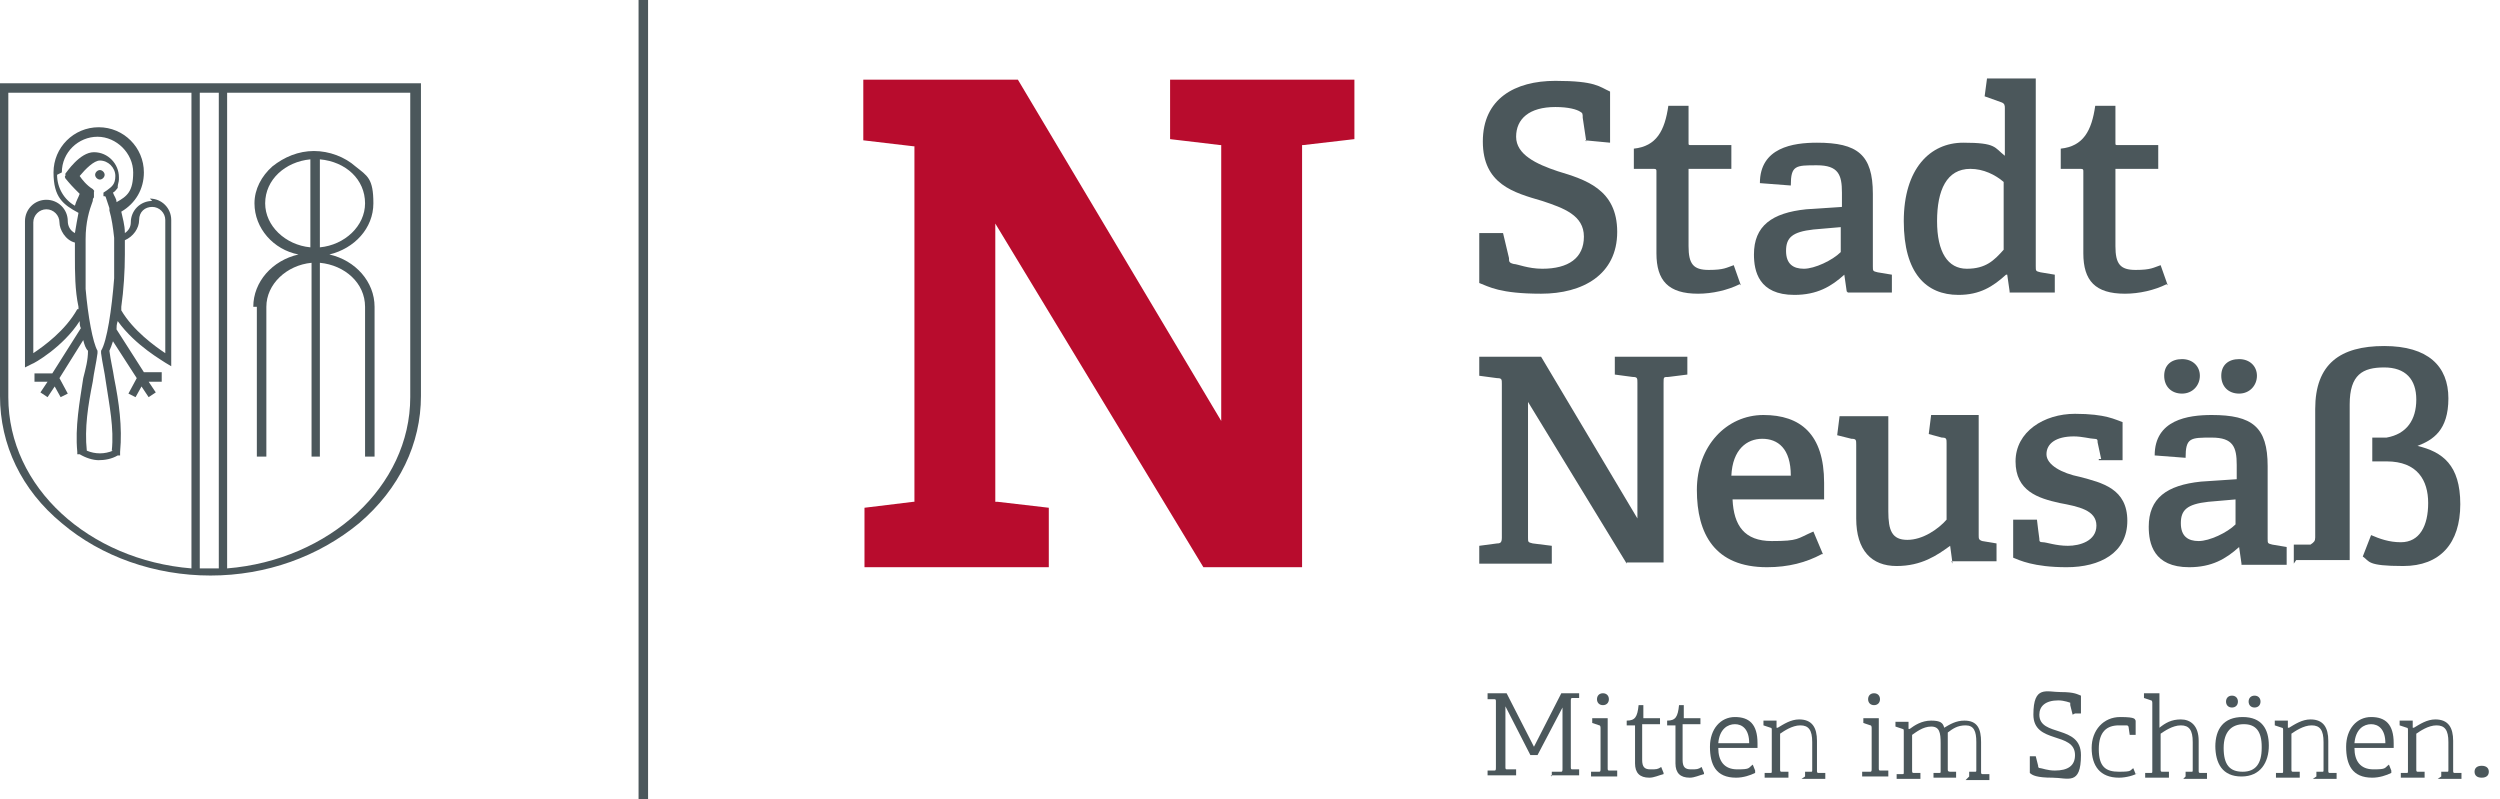
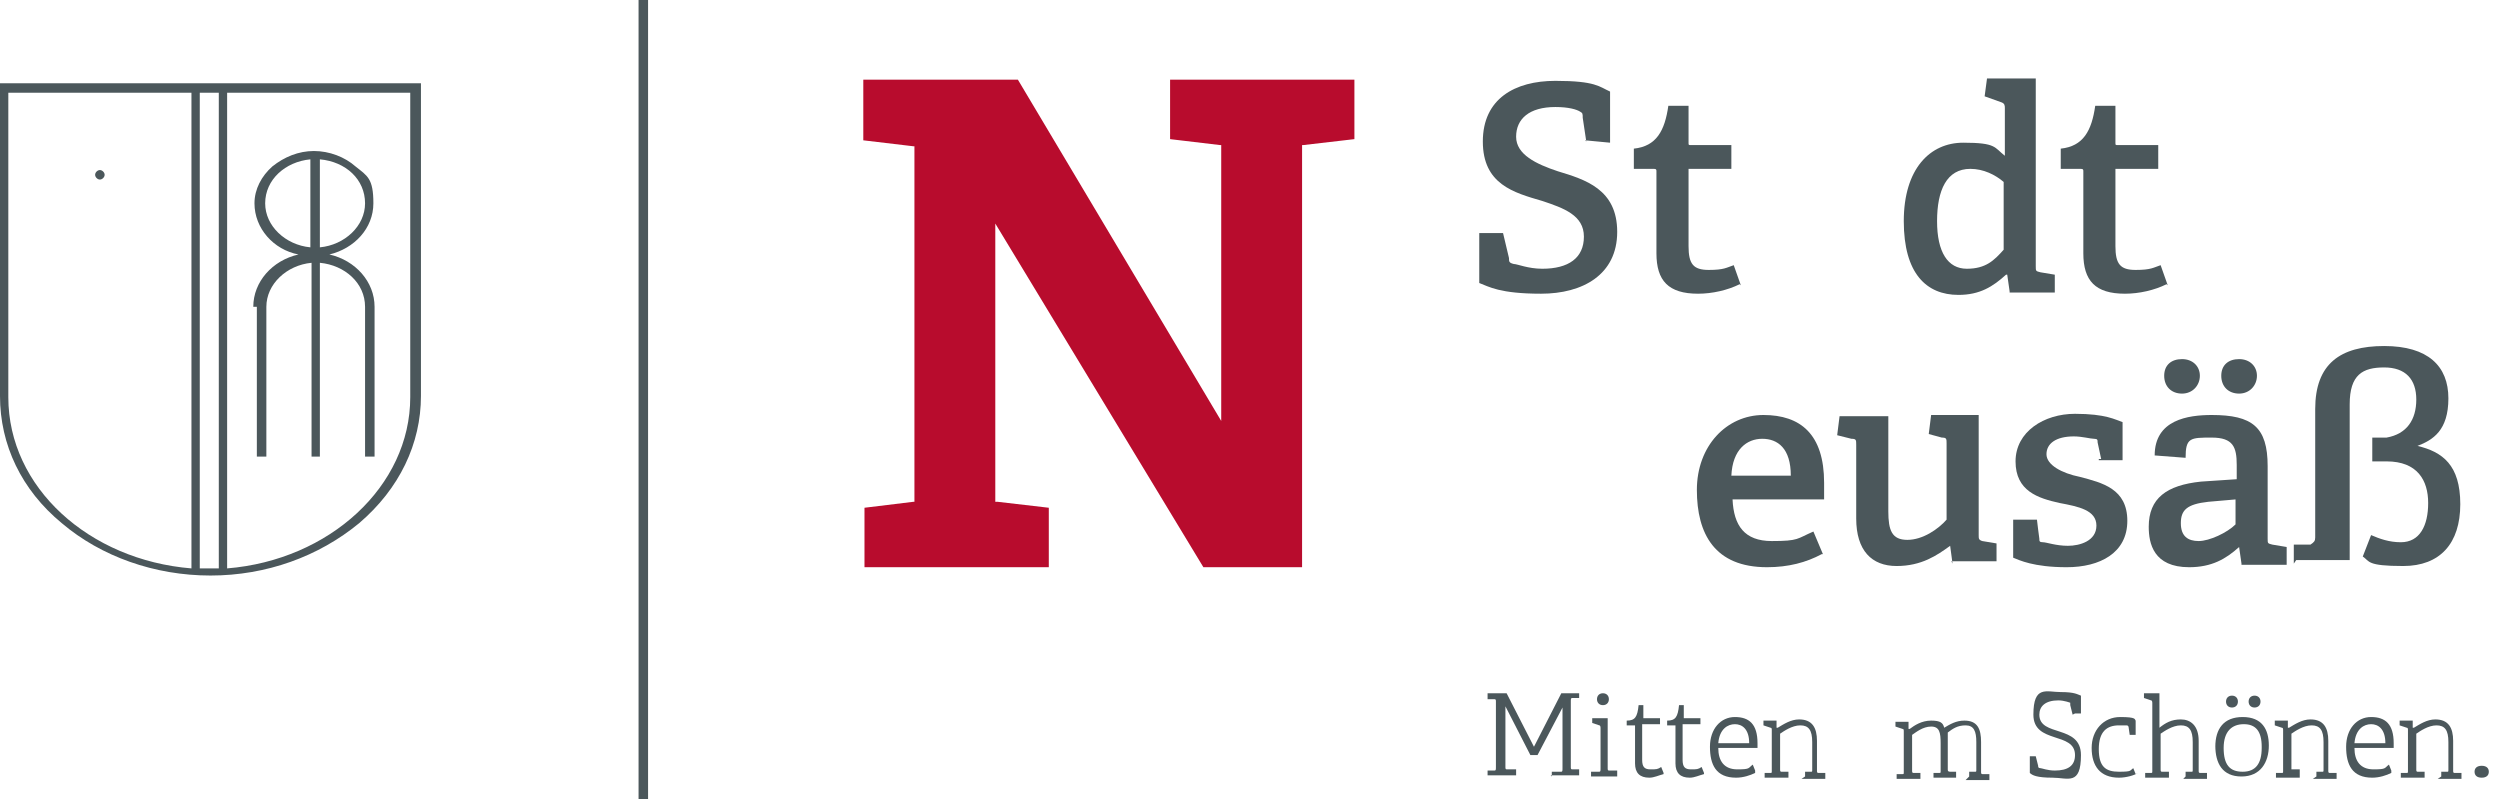
<svg xmlns="http://www.w3.org/2000/svg" width="219" height="70" viewBox="0 0 219 70" fill="none">
  <path d="M0 7.292V34.688C0 38.958 1.875 42.917 5.417 45.833C8.854 48.75 13.542 50.417 18.438 50.417C23.333 50.417 27.917 48.75 31.458 45.833C35 42.812 36.875 38.854 36.875 34.688V7.292H0ZM0.729 34.792V8.125H16.771V49.792C7.812 49.062 0.729 42.708 0.729 34.792ZM17.5 49.792V8.125H19.167V49.792C18.854 49.792 18.646 49.792 18.333 49.792C18.021 49.792 17.812 49.792 17.5 49.792ZM35.938 34.792C35.938 42.604 28.854 49.062 19.896 49.792V8.125H35.938V34.792Z" fill="#4B575B" />
  <path d="M22.5 26.875V40H23.333V26.875C23.333 24.896 25.104 23.229 27.292 23.021V40H28.021V23.021C30.208 23.229 31.979 24.792 31.979 26.875V40H32.812V26.875C32.812 24.688 31.146 22.812 28.854 22.292C31.042 21.771 32.708 20 32.708 17.812C32.708 15.625 32.188 15.417 31.146 14.583C30.208 13.75 28.854 13.229 27.5 13.229C26.146 13.229 24.896 13.75 23.854 14.583C22.917 15.417 22.292 16.562 22.292 17.812C22.292 20 23.958 21.875 26.146 22.292C23.854 22.812 22.188 24.688 22.188 26.875M31.979 17.812C31.979 19.792 30.208 21.458 28.021 21.667V13.958C30.312 14.167 31.979 15.729 31.979 17.812ZM23.229 17.812C23.229 15.729 25 14.167 27.188 13.958V21.667C25 21.458 23.229 19.792 23.229 17.812Z" fill="#4B575B" />
  <path d="M9.167 15.312C9.167 15.104 8.958 14.896 8.75 14.896C8.542 14.896 8.333 15.104 8.333 15.312C8.333 15.521 8.542 15.729 8.75 15.729C8.958 15.729 9.167 15.521 9.167 15.312Z" fill="#4B575B" />
-   <path d="M13.333 17.604C12.292 17.604 11.458 18.438 11.458 19.479C11.458 19.896 11.25 20.208 10.938 20.417C10.938 19.688 10.729 19.062 10.625 18.542C11.875 17.812 12.604 16.562 12.604 15.104C12.604 12.917 10.833 11.146 8.646 11.146C6.458 11.146 4.688 12.917 4.688 15.104C4.688 17.292 5.521 17.917 6.875 18.646C6.771 19.167 6.667 19.792 6.562 20.417C6.146 20.208 5.938 19.792 5.938 19.375C5.938 18.333 5.104 17.5 4.062 17.5C3.021 17.5 2.188 18.333 2.188 19.375V32.188L2.812 31.875C2.917 31.875 5.521 30.417 6.979 28.125C6.979 28.333 6.979 28.542 7.083 28.75L4.583 32.708H3.021V33.438H4.167L3.542 34.375L4.167 34.792L4.792 33.854L5.312 34.792L5.938 34.479L5.208 33.125L7.292 29.792C7.396 30.208 7.5 30.521 7.708 30.729C7.708 31.562 7.5 32.292 7.292 33.125C6.979 35.208 6.562 37.396 6.771 39.583V39.792H6.979C7.5 40.104 8.125 40.312 8.646 40.312C9.167 40.312 9.792 40.208 10.312 39.896H10.521V39.583C10.729 37.396 10.417 35.208 10 33.125C9.896 32.396 9.688 31.562 9.583 30.729C9.688 30.521 9.792 30.208 9.896 29.896L11.979 33.125L11.25 34.479L11.875 34.792L12.396 33.854L13.021 34.792L13.646 34.375L13.021 33.438H14.167V32.604H12.604L10.208 28.854C10.208 28.646 10.208 28.438 10.312 28.125C11.875 30.312 14.375 31.667 14.479 31.771L15 32.083V19.271C15 18.229 14.167 17.396 13.125 17.396M5.417 15.104C5.417 13.333 6.875 11.979 8.542 11.979C10.208 11.979 11.667 13.438 11.667 15.104C11.667 16.771 11.146 17.188 10.208 17.708C10.208 17.396 10 17.188 9.896 16.875C10.104 16.771 10.208 16.562 10.312 16.458C10.312 16.458 10.312 16.458 10.312 16.354C10.312 16.146 10.417 15.938 10.417 15.729V15.521C10.417 14.375 9.479 13.333 8.229 13.333C6.979 13.333 5.833 15.104 5.729 15.208V15.417C5.625 15.417 5.729 15.625 5.729 15.625C5.729 15.625 6.146 16.146 6.562 16.562C6.667 16.667 6.875 16.875 6.979 16.979C6.875 17.292 6.667 17.604 6.562 18.021C5.625 17.5 5 16.458 5 15.312M6.771 27.083C5.729 28.958 3.854 30.312 2.917 30.938V19.479C2.917 18.854 3.438 18.333 4.062 18.333C4.688 18.333 5.208 18.854 5.208 19.479C5.208 20.104 5.729 21.042 6.562 21.25V21.458V21.771V22.083V22.396C6.562 23.854 6.562 25.417 6.875 26.875C6.875 26.875 6.875 26.979 6.875 27.083M9.896 39.479C9.167 39.792 8.333 39.792 7.604 39.479C7.396 37.5 7.708 35.521 8.125 33.438C8.229 32.604 8.438 31.771 8.542 30.938C8.542 30.833 8.542 30.729 8.542 30.729C8.125 30 7.708 27.708 7.5 25.312C7.5 25.312 7.5 25.104 7.5 25V24.792C7.5 24.167 7.5 23.542 7.5 23.021V22.083V21.667V21.25V20.938C7.5 19.479 7.812 18.438 8.125 17.604C8.125 17.5 8.125 17.396 8.229 17.292C8.229 17.292 8.229 17.292 8.229 17.188C8.229 17.188 8.229 17.188 8.229 17.083V16.771C8.333 16.771 8.125 16.562 8.125 16.562C7.604 16.25 7.188 15.729 6.979 15.417C7.5 14.792 8.229 14.062 8.75 14.062C9.479 14.062 10.104 14.688 10.104 15.417C10.104 16.146 9.792 16.354 9.375 16.667L9.062 16.875V17.188C9.167 17.188 9.271 17.188 9.271 17.292C9.375 17.604 9.479 17.917 9.583 18.229C9.583 18.229 9.583 18.333 9.583 18.438C9.792 19.167 9.896 19.896 10 20.833C10 21.354 10 21.667 10 21.979V22.917V23.229V23.542V23.854V24.167V24.375C9.792 27.083 9.375 29.896 8.854 30.729V30.938C8.958 31.771 9.167 32.604 9.271 33.438C9.583 35.521 10 37.5 9.792 39.479M14.479 30.938C13.542 30.312 11.667 28.958 10.625 27.188C10.625 27.188 10.625 26.979 10.625 26.875C10.833 25.417 10.938 23.75 10.938 22.292V21.979V21.667V21.354V21.042C11.667 20.729 12.188 20 12.188 19.271C12.188 18.542 12.708 18.125 13.333 18.125C13.958 18.125 14.479 18.646 14.479 19.271V30.729V30.938Z" fill="#4B575B" />
  <path d="M56.771 0H55.938V70H56.771V0Z" fill="#4B575B" />
  <path d="M138.958 12.396L138.646 10.312C138.646 10 138.646 9.896 138.437 9.792C138.125 9.583 137.396 9.375 136.25 9.375C133.958 9.375 132.812 10.417 132.812 11.979C132.812 13.542 134.583 14.375 136.458 15C138.854 15.729 141.667 16.562 141.667 20.312C141.667 24.062 138.646 25.729 135 25.729C131.354 25.729 130.417 25.104 129.583 24.792V20.417H131.667L132.187 22.604C132.187 22.917 132.187 23.021 132.604 23.125C132.917 23.125 133.854 23.542 135.104 23.542C137.396 23.542 138.75 22.604 138.75 20.729C138.75 18.854 136.979 18.229 135.104 17.604C132.604 16.875 129.896 16.146 129.896 12.396C129.896 8.646 132.708 7.083 136.25 7.083C139.792 7.083 140.104 7.604 141.042 8.021V12.5L138.854 12.292L138.958 12.396Z" fill="#4B575B" />
  <path d="M152.396 24.896C151.354 25.417 150 25.729 148.75 25.729C146.146 25.729 145.104 24.583 145.104 22.188V15C145.104 14.896 145.104 14.792 144.896 14.792H143.125V13.021C145.104 12.812 145.833 11.458 146.146 9.271H147.917V12.5C147.917 12.708 147.917 12.708 148.125 12.708H151.667V14.792H147.917V21.562C147.917 23.125 148.333 23.646 149.687 23.646C151.042 23.646 151.25 23.438 151.875 23.229L152.5 25L152.396 24.896Z" fill="#4B575B" />
-   <path d="M161.771 25.521L161.562 24.062C160.417 25.104 159.167 25.833 157.187 25.833C154.062 25.833 153.646 23.75 153.646 22.292C153.646 19.792 155.208 18.646 158.229 18.333L161.354 18.125V16.875C161.354 15.312 161.042 14.479 159.167 14.479C157.292 14.479 156.875 14.479 156.875 16.25L154.167 16.042C154.167 12.917 157.083 12.5 159.167 12.5C162.708 12.5 164.062 13.542 164.062 16.979V23.333C164.062 23.75 164.062 23.75 164.479 23.854L165.729 24.062V25.625H161.875L161.771 25.521ZM161.25 19.896L158.854 20.104C156.979 20.312 156.458 20.833 156.458 21.979C156.458 23.125 157.083 23.542 158.021 23.542C158.958 23.542 160.521 22.812 161.25 22.083V19.896Z" fill="#4B575B" />
  <path d="M176.042 25.521L175.833 24.062H175.729C174.583 25.104 173.437 25.833 171.562 25.833C168.75 25.833 166.771 23.958 166.771 19.375C166.771 14.792 169.062 12.5 171.979 12.5C174.896 12.5 174.687 12.917 175.625 13.646V9.479C175.625 9.271 175.625 9.062 175.312 8.958L173.854 8.438L174.062 6.875H178.333V23.333C178.333 23.75 178.333 23.75 178.75 23.854L180 24.062V25.625H176.042V25.521ZM175.521 15.938C174.792 15.312 173.75 14.792 172.604 14.792C170.521 14.792 169.687 16.667 169.687 19.375C169.687 22.083 170.625 23.542 172.292 23.542C173.958 23.542 174.687 22.812 175.521 21.875V15.938Z" fill="#4B575B" />
  <path d="M189.792 24.896C188.75 25.417 187.396 25.729 186.146 25.729C183.542 25.729 182.5 24.583 182.5 22.188V15C182.5 14.896 182.5 14.792 182.292 14.792H180.521V13.021C182.5 12.812 183.229 11.458 183.542 9.271H185.312V12.5C185.312 12.708 185.312 12.708 185.521 12.708H189.062V14.792H185.312V21.562C185.312 23.125 185.729 23.646 187.083 23.646C188.437 23.646 188.646 23.438 189.271 23.229L189.896 25L189.792 24.896Z" fill="#4B575B" />
-   <path d="M142.5 49.375L133.854 35.208V47.083C133.854 47.5 133.854 47.5 134.271 47.604L135.937 47.812V49.375H129.583V47.812L131.146 47.604C131.458 47.604 131.562 47.5 131.562 47.083V33.646C131.562 33.229 131.562 33.125 131.146 33.125L129.583 32.917V31.25H135L143.437 45.417V33.542C143.437 33.125 143.437 33.021 143.021 33.021L141.458 32.812V31.25H147.812V32.812L146.146 33.021C145.729 33.021 145.729 33.021 145.729 33.542V49.271H142.5V49.375Z" fill="#4B575B" />
  <path d="M159.583 48.542C158.229 49.271 156.667 49.688 154.792 49.688C150.208 49.688 148.646 46.771 148.646 42.917C148.646 39.062 151.25 36.354 154.479 36.354C157.708 36.354 159.792 38.021 159.792 42.292C159.792 46.562 159.792 43.229 159.792 43.75H151.771C151.875 46.042 152.812 47.396 155.208 47.396C157.604 47.396 157.396 47.188 158.854 46.562L159.687 48.542H159.583ZM156.875 41.667C156.875 39.271 155.729 38.438 154.375 38.438C153.021 38.438 151.771 39.375 151.667 41.667H156.875Z" fill="#4B575B" />
  <path d="M171.042 49.375L170.833 47.812C169.687 48.646 168.333 49.583 166.146 49.583C163.958 49.583 162.604 48.229 162.604 45.417V38.958C162.604 38.542 162.604 38.438 162.187 38.438L160.937 38.125L161.146 36.458H165.417V44.792C165.417 46.458 165.729 47.292 167.083 47.292C168.437 47.292 169.792 46.354 170.521 45.521V38.854C170.521 38.438 170.521 38.333 170.104 38.333L168.958 38.021L169.167 36.354H173.333V46.875C173.333 47.188 173.333 47.292 173.646 47.396L174.896 47.604V49.167H170.937L171.042 49.375Z" fill="#4B575B" />
  <path d="M184.062 40.208L183.75 38.75C183.75 38.542 183.75 38.438 183.437 38.438C183.125 38.438 182.396 38.229 181.667 38.229C180.104 38.229 179.271 38.854 179.271 39.792C179.271 40.729 180.625 41.458 182.187 41.771C184.167 42.292 186.354 42.812 186.354 45.625C186.354 48.438 183.958 49.688 181.042 49.688C178.125 49.688 176.875 49.062 176.354 48.854V45.521H178.437C178.437 45.625 178.646 47.188 178.646 47.188C178.646 47.396 178.646 47.5 178.958 47.5C179.271 47.5 180.104 47.812 181.146 47.812C182.187 47.812 183.646 47.396 183.646 46.042C183.646 44.688 182.083 44.375 180.417 44.062C178.542 43.646 176.562 43.021 176.562 40.417C176.562 37.812 179.062 36.25 181.771 36.25C184.479 36.25 185.312 36.771 185.937 36.979V40.312H183.854C183.854 40.208 183.854 40.208 183.854 40.208H184.062Z" fill="#4B575B" />
  <path d="M196.354 49.375L196.146 47.917C195 48.958 193.75 49.688 191.771 49.688C188.646 49.688 188.229 47.604 188.229 46.146C188.229 43.646 189.792 42.5 192.812 42.188L195.937 41.979V40.729C195.937 39.167 195.625 38.333 193.75 38.333C191.875 38.333 191.458 38.333 191.458 40.104L188.75 39.896C188.75 36.771 191.667 36.354 193.75 36.354C197.292 36.354 198.646 37.396 198.646 40.833V47.188C198.646 47.604 198.646 47.604 199.062 47.708L200.312 47.917V49.479H196.354V49.375ZM191.146 34.479C190.208 34.479 189.583 33.854 189.583 32.917C189.583 31.979 190.208 31.458 191.146 31.458C192.083 31.458 192.708 32.083 192.708 32.917C192.708 33.75 192.083 34.479 191.146 34.479ZM195.833 43.75L193.437 43.958C191.562 44.167 191.042 44.688 191.042 45.833C191.042 46.979 191.667 47.396 192.604 47.396C193.542 47.396 195.104 46.667 195.833 45.938V43.75ZM196.146 34.479C195.208 34.479 194.583 33.854 194.583 32.917C194.583 31.979 195.208 31.458 196.146 31.458C197.083 31.458 197.708 32.083 197.708 32.917C197.708 33.75 197.083 34.479 196.146 34.479Z" fill="#4B575B" />
  <path d="M200.937 49.375V47.708H202.396C202.708 47.5 202.812 47.396 202.812 47.083V35.833C202.812 31.875 205 30.312 208.854 30.312C212.708 30.312 214.479 32.083 214.479 34.896C214.479 37.708 213.125 38.542 211.771 39.062C213.958 39.583 215.521 40.729 215.521 44.167C215.521 47.604 213.75 49.583 210.521 49.583C207.292 49.583 207.604 49.167 206.979 48.75L207.708 46.875C208.437 47.188 209.271 47.5 210.312 47.5C211.979 47.5 212.708 46.042 212.708 44.062C212.708 42.083 211.771 40.417 209.062 40.417C206.354 40.417 208.333 40.417 207.812 40.417V38.333H209.062C210.833 38.021 211.667 36.771 211.667 35C211.667 33.229 210.729 32.188 208.854 32.188C206.979 32.188 205.833 32.812 205.833 35.417V49.062H201.146L200.937 49.375Z" fill="#4B575B" />
  <path d="M102.5 6.979V12.188L106.875 12.708H106.979V36.875L89.167 6.979H75.625V12.292L80 12.812H80.104V43.958C80.104 43.958 80.104 43.958 80 43.958L75.729 44.479V49.688H91.875V44.479L87.396 43.958C87.396 43.958 87.292 43.958 87.188 43.958V19.583L105.417 49.688H114.062V12.708C114.062 12.708 114.062 12.708 114.167 12.708L118.646 12.188V6.979H102.5Z" fill="#B80C2D" />
  <path d="M135.937 68.021V67.604H136.771C136.875 67.604 136.875 67.5 136.875 67.292V61.979L134.687 66.146H134.062L131.875 61.875V67.188C131.875 67.292 131.875 67.396 131.979 67.396H132.812V67.917H130.312V67.5H130.937C131.042 67.5 131.042 67.396 131.042 67.188V61.458C131.042 61.354 131.042 61.25 130.937 61.25H130.312V60.729H131.979L134.375 65.417L136.771 60.729H138.333V61.146H137.708C137.604 61.146 137.604 61.25 137.604 61.458V67.188C137.604 67.292 137.604 67.396 137.708 67.396H138.333V67.917H135.833L135.937 68.021Z" fill="#4B575B" />
  <path d="M139.375 68.021V67.604H140.104C140.208 67.604 140.208 67.5 140.208 67.292V63.75C140.208 63.75 140.208 63.542 140.104 63.542L139.479 63.333V62.917H140.833V67.292C140.833 67.396 140.833 67.5 140.938 67.5H141.667V68.021H139.271H139.375ZM140.417 61.771C140.104 61.771 139.896 61.562 139.896 61.25C139.896 60.938 140.104 60.729 140.417 60.729C140.729 60.729 140.938 60.938 140.938 61.25C140.938 61.562 140.729 61.771 140.417 61.771Z" fill="#4B575B" />
  <path d="M145.729 67.812C145.312 67.917 144.896 68.125 144.479 68.125C143.646 68.125 143.229 67.708 143.229 66.875V63.542H142.5V63.125C143.229 63.125 143.437 62.812 143.542 61.771H143.958V62.917H145.417V63.438H143.854V66.562C143.854 67.188 144.062 67.396 144.583 67.396C145.104 67.396 145.208 67.396 145.521 67.188L145.729 67.708V67.812Z" fill="#4B575B" />
  <path d="M149.271 67.812C148.854 67.917 148.437 68.125 148.021 68.125C147.187 68.125 146.771 67.708 146.771 66.875V63.542H146.042V63.125C146.771 63.125 146.979 62.812 147.083 61.771H147.5V62.917H148.958V63.438H147.396V66.562C147.396 67.188 147.604 67.396 148.125 67.396C148.646 67.396 148.75 67.396 149.062 67.188L149.271 67.708V67.812Z" fill="#4B575B" />
  <path d="M153.75 67.708C153.333 67.917 152.708 68.125 152.083 68.125C150.312 68.125 149.792 66.979 149.792 65.417C149.792 63.854 150.729 62.812 151.979 62.812C153.229 62.812 153.958 63.438 153.958 65.104C153.958 66.771 153.958 65.417 153.958 65.521H150.521C150.521 66.667 151.042 67.396 152.187 67.396C153.333 67.396 153.125 67.292 153.542 66.979L153.75 67.5V67.708ZM153.229 65.104C153.229 63.854 152.604 63.438 151.979 63.438C151.354 63.438 150.625 63.854 150.521 65.104H153.333H153.229Z" fill="#4B575B" />
  <path d="M158.125 68.021V67.604H158.646C158.75 67.604 158.75 67.604 158.75 67.396V65C158.75 63.958 158.437 63.542 157.708 63.542C156.979 63.542 156.25 64.062 155.937 64.271V67.396C155.937 67.5 155.937 67.604 156.042 67.604H156.667V68.125H154.583V67.708H155.104C155.208 67.708 155.208 67.708 155.208 67.5V63.958C155.208 63.854 155.208 63.75 155.104 63.75L154.479 63.542V63.125H155.625V63.75H155.729C156.25 63.438 156.875 63.021 157.604 63.021C158.75 63.021 159.167 63.75 159.167 64.896V67.5C159.167 67.604 159.167 67.708 159.271 67.708H159.896V68.229H157.812L158.125 68.021Z" fill="#4B575B" />
-   <path d="M163.125 68.021V67.604H163.854C163.958 67.604 163.958 67.5 163.958 67.292V63.75C163.958 63.75 163.958 63.542 163.854 63.542L163.229 63.333V62.917H164.583V67.292C164.583 67.396 164.583 67.5 164.687 67.5H165.417V68.021H163.021H163.125ZM164.167 61.771C163.854 61.771 163.646 61.562 163.646 61.25C163.646 60.938 163.854 60.729 164.167 60.729C164.479 60.729 164.687 60.938 164.687 61.25C164.687 61.562 164.479 61.771 164.167 61.771Z" fill="#4B575B" />
  <path d="M172.5 68.021V67.604H173.021C173.125 67.604 173.125 67.604 173.125 67.396V65C173.125 64.062 172.917 63.542 172.187 63.542C171.458 63.542 171.042 63.854 170.625 64.167C170.625 64.375 170.625 64.583 170.625 64.792V67.396C170.625 67.5 170.625 67.604 170.833 67.604H171.354V68.125H169.375V67.708H169.896C170 67.708 170 67.708 170 67.5V65.104C170 64.167 169.896 63.646 169.167 63.646C168.437 63.646 167.812 64.167 167.5 64.375V67.5C167.5 67.604 167.5 67.708 167.604 67.708H168.229V68.229H166.146V67.812H166.667C166.771 67.812 166.771 67.812 166.771 67.604V64.062C166.771 63.958 166.771 63.854 166.667 63.854L166.042 63.646V63.229H167.187V63.854H167.292C167.708 63.542 168.333 63.125 169.167 63.125C170 63.125 170.208 63.333 170.312 63.75C170.833 63.438 171.354 63.125 172.083 63.125C173.229 63.125 173.542 63.854 173.542 65V67.604C173.542 67.708 173.542 67.812 173.646 67.812H174.271V68.333H172.187L172.5 68.021Z" fill="#4B575B" />
  <path d="M181.562 62.604L181.354 61.771C181.354 61.771 181.354 61.667 181.354 61.562C181.354 61.562 180.833 61.354 180.312 61.354C179.167 61.354 178.646 61.875 178.646 62.604C178.646 64.583 182.292 63.438 182.292 66.146C182.292 68.854 181.146 68.125 179.792 68.125C178.437 68.125 178.021 67.917 177.812 67.708V66.25H178.333L178.542 67.083C178.542 67.188 178.542 67.292 178.75 67.292C178.854 67.292 179.375 67.5 180 67.5C181.146 67.5 181.771 67.083 181.771 66.146C181.771 64.062 178.125 65.208 178.125 62.604C178.125 60 179.271 60.625 180.521 60.625C181.771 60.625 181.979 60.833 182.292 60.938V62.5H181.771L181.562 62.604Z" fill="#4B575B" />
  <path d="M187.292 67.708C186.979 67.917 186.25 68.125 185.625 68.125C183.958 68.125 183.229 67.083 183.229 65.521C183.229 63.958 184.271 62.812 185.729 62.812C187.187 62.812 186.979 63.021 187.083 63.125V64.375H186.562L186.458 63.646C186.458 63.646 186.458 63.646 186.354 63.542C186.25 63.542 185.937 63.542 185.625 63.542C184.583 63.542 183.854 64.062 183.854 65.625C183.854 67.188 184.479 67.604 185.625 67.604C186.771 67.604 186.562 67.5 186.875 67.292L187.083 67.812L187.292 67.708Z" fill="#4B575B" />
  <path d="M191.458 68.021V67.604H191.979C192.083 67.604 192.083 67.604 192.083 67.396V65C192.083 63.958 191.771 63.542 191.042 63.542C190.312 63.542 189.583 64.062 189.271 64.271V67.396C189.271 67.5 189.271 67.604 189.375 67.604H190V68.125H187.917V67.708H188.437C188.542 67.708 188.542 67.708 188.542 67.5V61.562C188.542 61.562 188.542 61.354 188.437 61.354L187.812 61.146V60.729H189.167V63.75C189.687 63.333 190.208 63.021 191.042 63.021C191.875 63.021 192.604 63.542 192.604 64.896V67.5C192.604 67.604 192.604 67.708 192.708 67.708H193.333V68.229H191.25L191.458 68.021Z" fill="#4B575B" />
  <path d="M194.062 65.417C194.062 63.854 194.792 62.812 196.458 62.812C198.125 62.812 198.75 63.854 198.75 65.312C198.75 66.771 198.021 68.021 196.354 68.021C194.687 68.021 194.062 66.875 194.062 65.312V65.417ZM198.125 65.417C198.125 64.062 197.604 63.438 196.562 63.438C195.521 63.438 194.792 64.062 194.792 65.521C194.792 66.979 195.312 67.604 196.458 67.604C197.604 67.604 198.125 66.875 198.125 65.521M195.521 61.979C195.208 61.979 195 61.771 195 61.458C195 61.146 195.208 60.938 195.521 60.938C195.833 60.938 196.042 61.146 196.042 61.458C196.042 61.771 195.833 61.979 195.521 61.979ZM197.5 61.979C197.187 61.979 196.979 61.771 196.979 61.458C196.979 61.146 197.187 60.938 197.5 60.938C197.812 60.938 198.021 61.146 198.021 61.458C198.021 61.771 197.812 61.979 197.5 61.979Z" fill="#4B575B" />
-   <path d="M202.917 68.021V67.604H203.437C203.542 67.604 203.542 67.604 203.542 67.396V65C203.542 63.958 203.229 63.542 202.5 63.542C201.771 63.542 201.042 64.062 200.729 64.271V67.396C200.729 67.5 200.729 67.604 200.833 67.604H201.458V68.125H199.375V67.708H199.896C200 67.708 200 67.708 200 67.5V63.958C200 63.854 200 63.75 199.896 63.75L199.271 63.542V63.125H200.417V63.75H200.521C201.042 63.438 201.667 63.021 202.396 63.021C203.542 63.021 203.958 63.75 203.958 64.896V67.5C203.958 67.604 203.958 67.708 204.062 67.708H204.687V68.229H202.604L202.917 68.021Z" fill="#4B575B" />
+   <path d="M202.917 68.021V67.604H203.437C203.542 67.604 203.542 67.604 203.542 67.396V65C203.542 63.958 203.229 63.542 202.5 63.542C201.771 63.542 201.042 64.062 200.729 64.271V67.396H201.458V68.125H199.375V67.708H199.896C200 67.708 200 67.708 200 67.5V63.958C200 63.854 200 63.75 199.896 63.75L199.271 63.542V63.125H200.417V63.75H200.521C201.042 63.438 201.667 63.021 202.396 63.021C203.542 63.021 203.958 63.75 203.958 64.896V67.5C203.958 67.604 203.958 67.708 204.062 67.708H204.687V68.229H202.604L202.917 68.021Z" fill="#4B575B" />
  <path d="M209.479 67.708C209.062 67.917 208.437 68.125 207.812 68.125C206.042 68.125 205.521 66.979 205.521 65.417C205.521 63.854 206.458 62.812 207.708 62.812C208.958 62.812 209.687 63.438 209.687 65.104C209.687 66.771 209.687 65.417 209.687 65.521H206.25C206.25 66.667 206.771 67.396 207.917 67.396C209.062 67.396 208.854 67.292 209.271 66.979L209.479 67.5V67.708ZM208.958 65.104C208.958 63.854 208.333 63.438 207.708 63.438C207.083 63.438 206.354 63.854 206.25 65.104H209.062H208.958Z" fill="#4B575B" />
  <path d="M213.854 68.021V67.604H214.375C214.479 67.604 214.479 67.604 214.479 67.396V65C214.479 63.958 214.167 63.542 213.437 63.542C212.708 63.542 211.979 64.062 211.667 64.271V67.396C211.667 67.5 211.667 67.604 211.771 67.604H212.396V68.125H210.312V67.708H210.833C210.937 67.708 210.937 67.708 210.937 67.5V63.958C210.937 63.854 210.937 63.75 210.833 63.75L210.208 63.542V63.125H211.354V63.75H211.458C211.979 63.438 212.604 63.021 213.333 63.021C214.479 63.021 214.896 63.75 214.896 64.896V67.5C214.896 67.604 214.896 67.708 215 67.708H215.625V68.229H213.542L213.854 68.021Z" fill="#4B575B" />
  <path d="M217.396 68.125C216.979 68.125 216.771 67.917 216.771 67.604C216.771 67.292 216.979 67.083 217.396 67.083C217.812 67.083 218.021 67.292 218.021 67.604C218.021 67.917 217.812 68.125 217.396 68.125Z" fill="#4B575B" />
</svg>